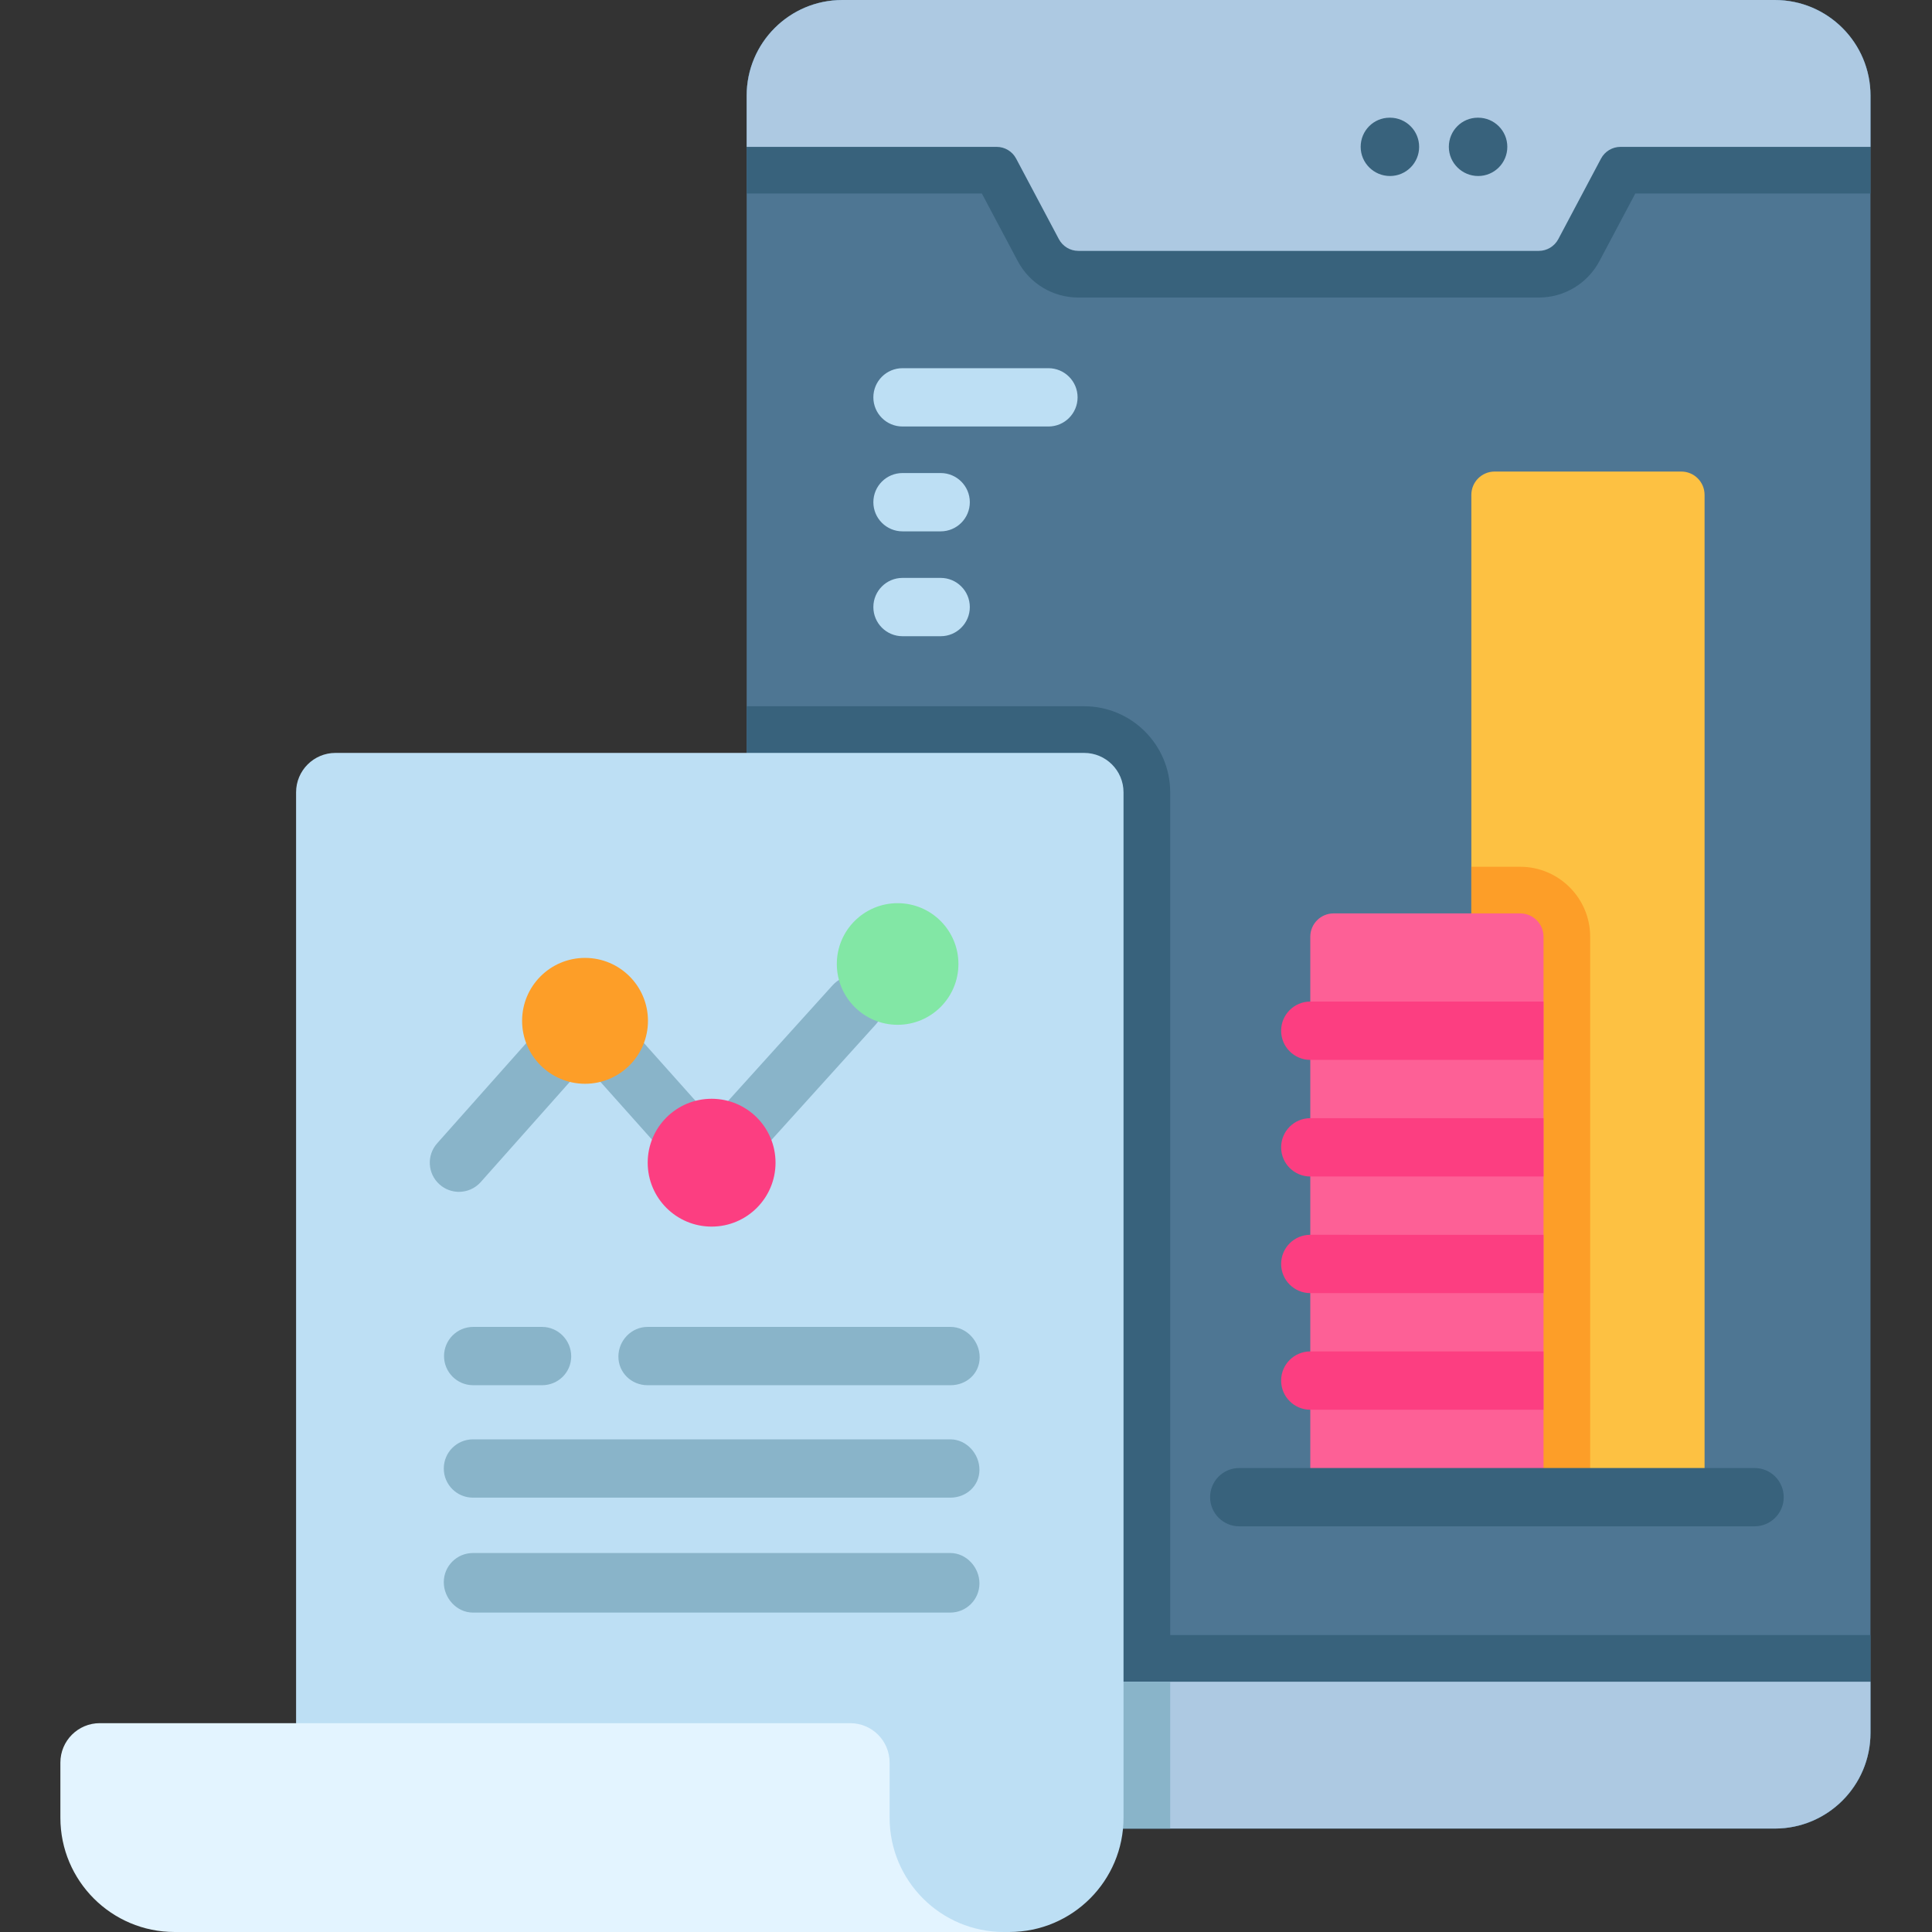
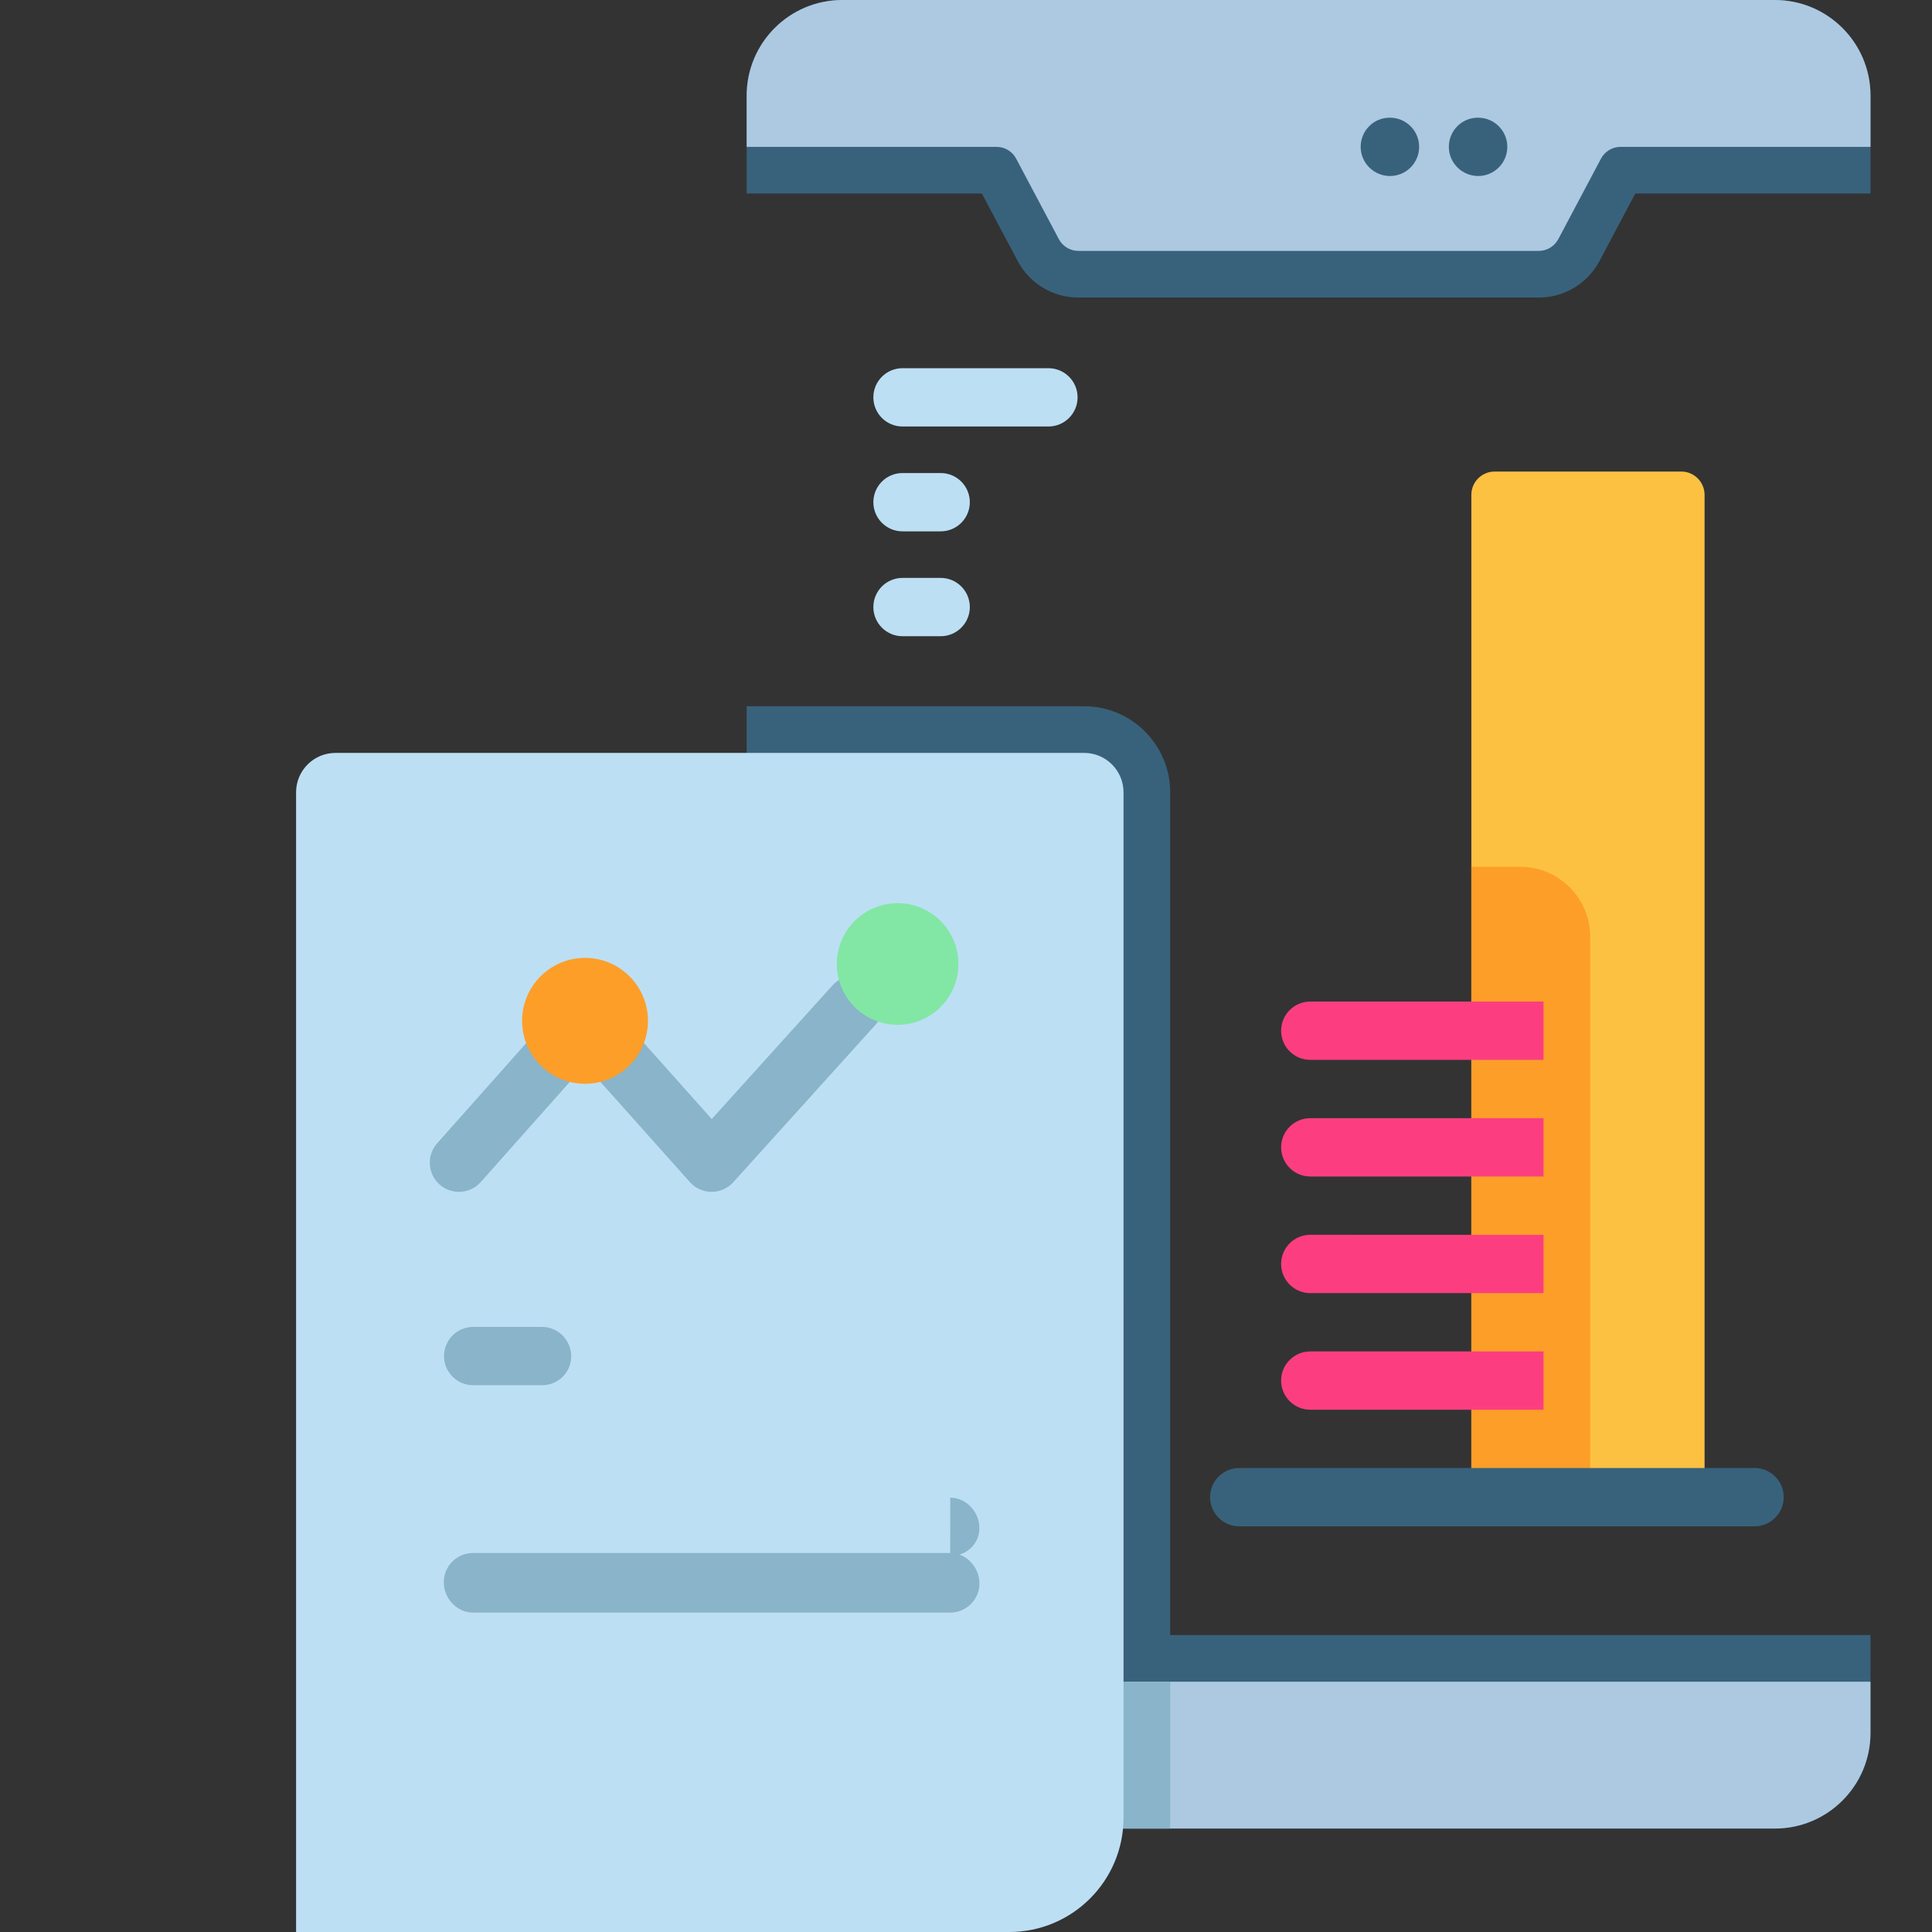
<svg xmlns="http://www.w3.org/2000/svg" height="512pt" viewBox="-16 0 512 512.001" width="512pt">
  <rect x="-16" y="0" width="512" height="512.001" fill="#333333" stroke="none" />
-   <path d="m479.699 25.352v433.883c0 14-11.355 25.352-25.344 25.352h-247.129c-13.992 0-25.355-11.352-25.355-25.352v-433.883c0-14 11.363-25.352 25.355-25.352h247.129c13.988 0 25.344 11.352 25.344 25.352zm0 0" fill="#4e7693" />
  <path d="m294.113 484.586v-274.613c0-12.578-10.23-22.809-22.809-22.809h-89.43v272.07c0 14 11.363 25.355 25.352 25.355h86.887zm0 0" fill="#38627c" />
  <path d="m479.699 25.352v25.93h-62.328l-9.488 17.887c-3.172 5.973-9.332 9.684-16.09 9.684h-122.016c-6.758 0-12.918-3.711-16.078-9.684l-9.5-17.887h-62.324v-25.93c0-14 11.363-25.352 25.352-25.352h247.129c13.988 0 25.344 11.352 25.344 25.352zm0 0" fill="#38627c" />
  <path d="m479.703 25.352v13.57h-66.246c-2.164 0-4.152 1.191-5.168 3.102l-11.328 21.355c-1.016 1.91-3.004 3.109-5.168 3.109h-122.012c-2.164 0-4.156-1.199-5.168-3.109l-11.332-21.355c-1.012-1.91-3-3.102-5.168-3.102h-66.242v-13.57c0-14.004 11.359-25.352 25.352-25.352h247.129c13.992 0 25.352 11.348 25.352 25.352zm0 0" fill="#adc9e2" />
  <path d="m479.699 433.305v25.93c0 14-11.355 25.352-25.344 25.352h-247.129c-13.992 0-25.355-11.352-25.355-25.352v-25.93zm0 0" fill="#38627c" />
  <path d="m479.699 445.668v13.566c0 14-11.355 25.355-25.344 25.355h-247.129c-13.992 0-25.355-11.355-25.355-25.355v-13.566zm0 0" fill="#adc9e2" />
  <path d="m294.113 445.668v38.918h-86.887c-13.988 0-25.352-11.352-25.352-25.352v-13.57h112.238zm0 0" fill="#89b4c9" />
  <path d="m375.727 46.645c-4.266 0-7.77-3.461-7.77-7.727s3.414-7.727 7.68-7.727h.09c4.27 0 7.727 3.461 7.727 7.727s-3.457 7.727-7.727 7.727zm0 0" fill="#38627c" />
  <path d="m352.363 46.645c-4.27 0-7.773-3.461-7.773-7.727s3.414-7.727 7.68-7.727h.094c4.266 0 7.723 3.461 7.723 7.727s-3.457 7.727-7.723 7.727zm0 0" fill="#38627c" />
  <path d="m233.285 168.605h-10.109c-4.27 0-7.727-3.461-7.727-7.727s3.457-7.727 7.727-7.727h10.109c4.27 0 7.727 3.461 7.727 7.727s-3.461 7.727-7.727 7.727zm0 0" fill="#bddff4" />
  <path d="m233.285 140.816h-10.109c-4.27 0-7.727-3.461-7.727-7.727s3.457-7.727 7.727-7.727h10.109c4.27 0 7.727 3.461 7.727 7.727s-3.461 7.727-7.727 7.727zm0 0" fill="#bddff4" />
  <path d="m261.844 113.027h-38.668c-4.27 0-7.727-3.457-7.727-7.723 0-4.27 3.457-7.727 7.727-7.727h38.668c4.266 0 7.727 3.457 7.727 7.727 0 4.266-3.461 7.723-7.727 7.723zm0 0" fill="#bddff4" />
  <path d="m281.746 481.719c0 16.723-13.559 30.281-30.281 30.281h-189v-302.031c0-5.766 4.676-10.441 10.441-10.441h198.398c5.766 0 10.441 4.676 10.441 10.441zm0 0" fill="#bddff4" />
-   <path d="m250.039 512c-16.727 0-30.285-13.559-30.285-30.281v-14.617c0-5.77-4.672-10.445-10.441-10.445h-198.871c-5.766 0-10.441 4.676-10.441 10.445v14.617c0 16.723 13.559 30.281 30.281 30.281zm0 0" fill="#e3f4ff" />
  <g fill="#89b4c9">
-     <path d="m235.836 396.895c-.008 0-.012 0-.02 0h-126.5c-4.27-.012-7.719-3.48-7.707-7.746.012-4.262 3.469-7.707 7.727-7.707h.02 126.5c4.27.012 7.719 3.812 7.707 8.078-.012 4.258-3.469 7.375-7.727 7.375zm0 0" />
-     <path d="m235.898 367.098c-.008 0-.012 0-.02 0h-80.289c-4.27-.008-7.719-3.348-7.707-7.613.012-4.262 3.469-7.84 7.727-7.84h.02 80.289c4.266.012 7.719 3.809 7.707 8.078-.012 4.262-3.469 7.375-7.727 7.375zm0 0" />
+     <path d="m235.836 396.895c-.008 0-.012 0-.02 0h-126.5h.02 126.5c4.27.012 7.719 3.812 7.707 8.078-.012 4.258-3.469 7.375-7.727 7.375zm0 0" />
    <path d="m127.648 367.098c-.012 0-.02 0-.031 0h-18.246c-4.27-.016-7.715-3.488-7.699-7.754.02-4.258 3.477-7.699 7.727-7.699h.031 18.246c4.27.02 7.715 3.562 7.699 7.828-.02 4.258-3.473 7.625-7.727 7.625zm0 0" />
    <path d="m235.836 427.352c-.008 0-.012 0-.02 0h-126.5c-4.27-.012-7.719-3.812-7.707-8.078.012-4.262 3.469-7.707 7.727-7.707h.02 126.5c4.27.012 7.719 3.812 7.707 8.078-.012 4.258-3.469 7.707-7.727 7.707zm0 0" />
    <path d="m105.621 315.852c-1.824 0-3.656-.645-5.129-1.953-3.191-2.836-3.477-7.719-.641-10.91l33.414-37.59c1.465-1.645 3.562-2.59 5.77-2.594h.004c2.203 0 4.301.941 5.766 2.582l27.816 31.172 32.02-35.445c2.863-3.168 7.746-3.41 10.914-.551 3.164 2.859 3.414 7.746.555 10.91l-37.789 41.832c-1.465 1.621-3.547 2.547-5.734 2.547-.008 0-.016 0-.023 0-2.191-.008-4.281-.945-5.738-2.582l-27.773-31.121-27.652 31.109c-1.523 1.715-3.645 2.594-5.777 2.594zm0 0" />
  </g>
  <path d="m237.992 255.469c0 8.898-7.215 16.113-16.113 16.113-8.898 0-16.113-7.215-16.113-16.113 0-8.902 7.215-16.117 16.113-16.117 8.898 0 16.113 7.215 16.113 16.117zm0 0" fill="#82e7a5" />
-   <path d="m189.523 308.125c0 9.355-7.582 16.938-16.938 16.938-9.355 0-16.938-7.582-16.938-16.938s7.582-16.938 16.938-16.938c9.355 0 16.938 7.582 16.938 16.938zm0 0" fill="#fc3e81" />
  <path d="m155.715 270.531c0 9.211-7.465 16.68-16.676 16.68-9.207 0-16.676-7.469-16.676-16.68 0-9.207 7.469-16.676 16.676-16.676 9.211 0 16.676 7.469 16.676 16.676zm0 0" fill="#fd9e28" />
  <path d="m435.73 131.145v265.621h-61.809v-265.621c0-3.422 2.77-6.18 6.18-6.18h49.449c3.41 0 6.18 2.758 6.18 6.18zm0 0" fill="#fdc142" />
  <path d="m405.414 248.246v148.52h-31.492v-167.062h12.949c10.219 0 18.543 8.312 18.543 18.543zm0 0" fill="#fd9e28" />
-   <path d="m393.051 248.242v148.531h-61.812v-148.531c0-3.41 2.77-6.18 6.18-6.18h49.449c3.41 0 6.184 2.77 6.184 6.18zm0 0" fill="#fd6096" />
  <path d="m448.977 404.492h-136.562c-4.27 0-7.727-3.461-7.727-7.727s3.461-7.727 7.727-7.727h136.562c4.27 0 7.727 3.461 7.727 7.727s-3.457 7.727-7.727 7.727zm0 0" fill="#38627c" />
  <path d="m393.051 358.141v15.453h-61.812c-4.266 0-7.727-3.461-7.727-7.727 0-4.273 3.461-7.723 7.727-7.723h61.812zm0 0" fill="#fc3e81" />
  <path d="m393.051 327.238v15.453h-61.812c-4.266 0-7.727-3.461-7.727-7.727 0-4.277 3.461-7.727 7.727-7.727zm0 0" fill="#fc3e81" />
  <path d="m393.051 296.332v15.453h-61.812c-4.266 0-7.727-3.461-7.727-7.727 0-4.273 3.461-7.727 7.727-7.727zm0 0" fill="#fc3e81" />
  <path d="m393.051 265.426v15.453h-61.812c-4.266 0-7.727-3.461-7.727-7.727 0-4.273 3.461-7.727 7.727-7.727zm0 0" fill="#fc3e81" />
</svg>